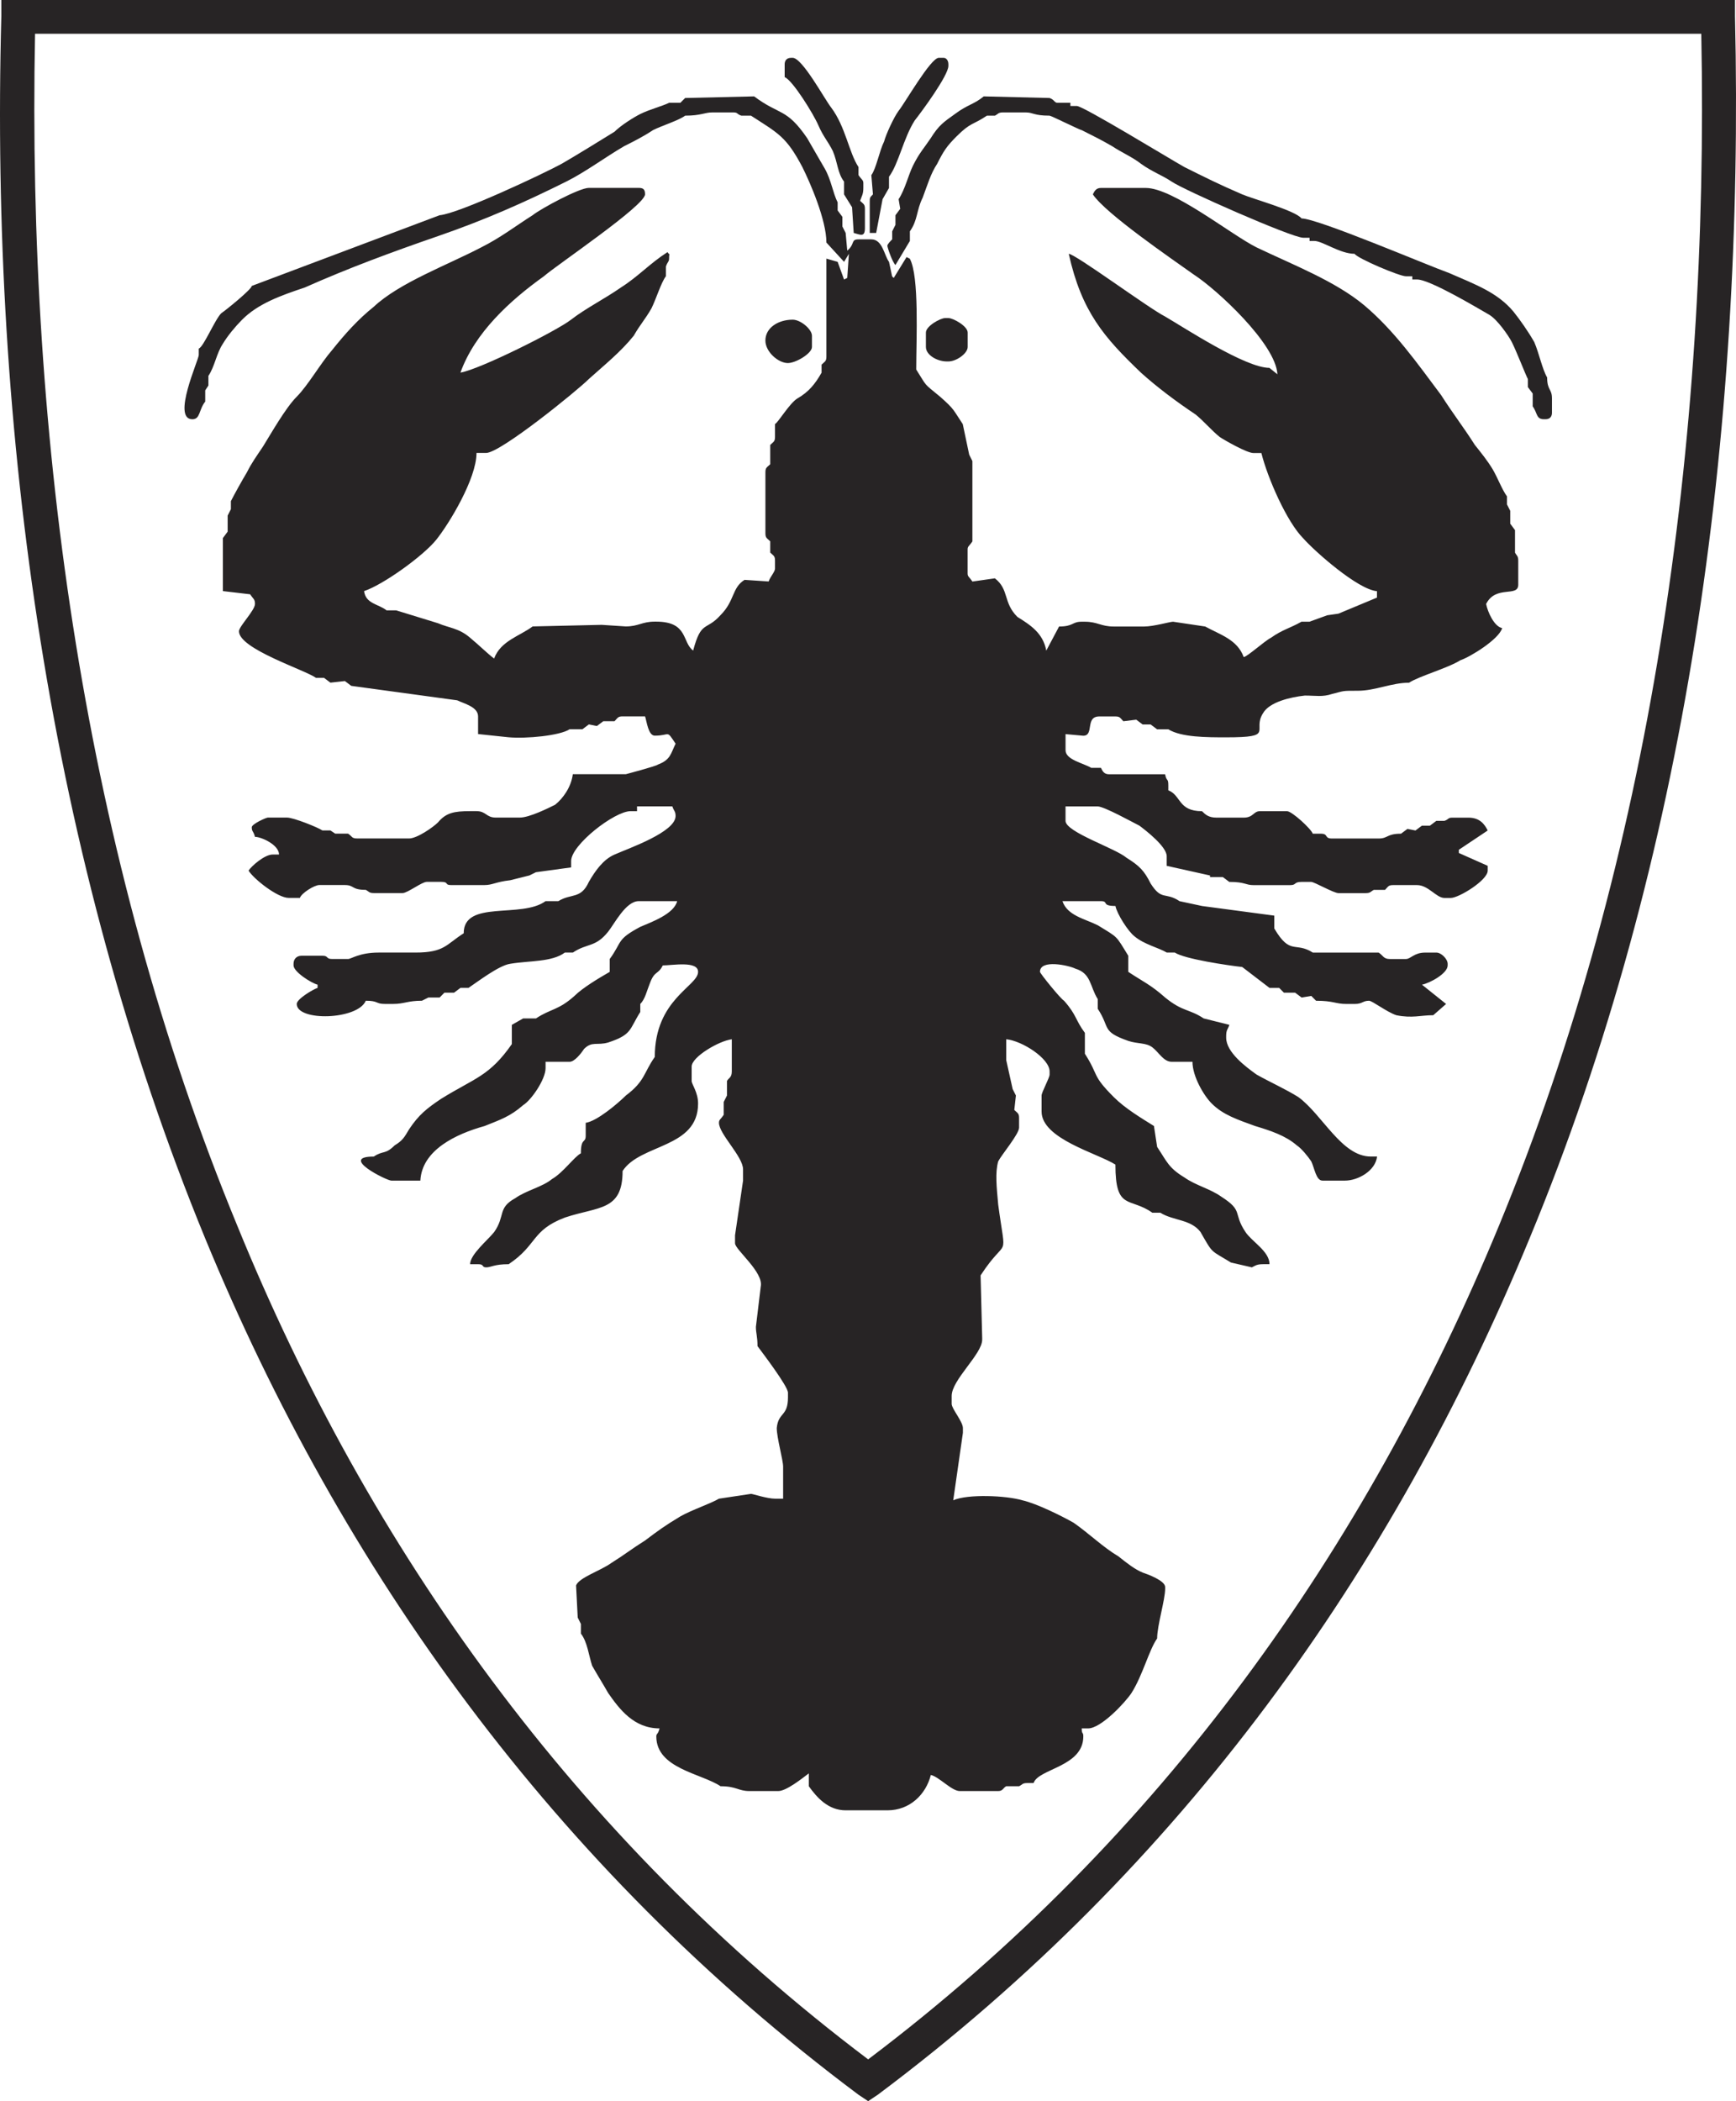
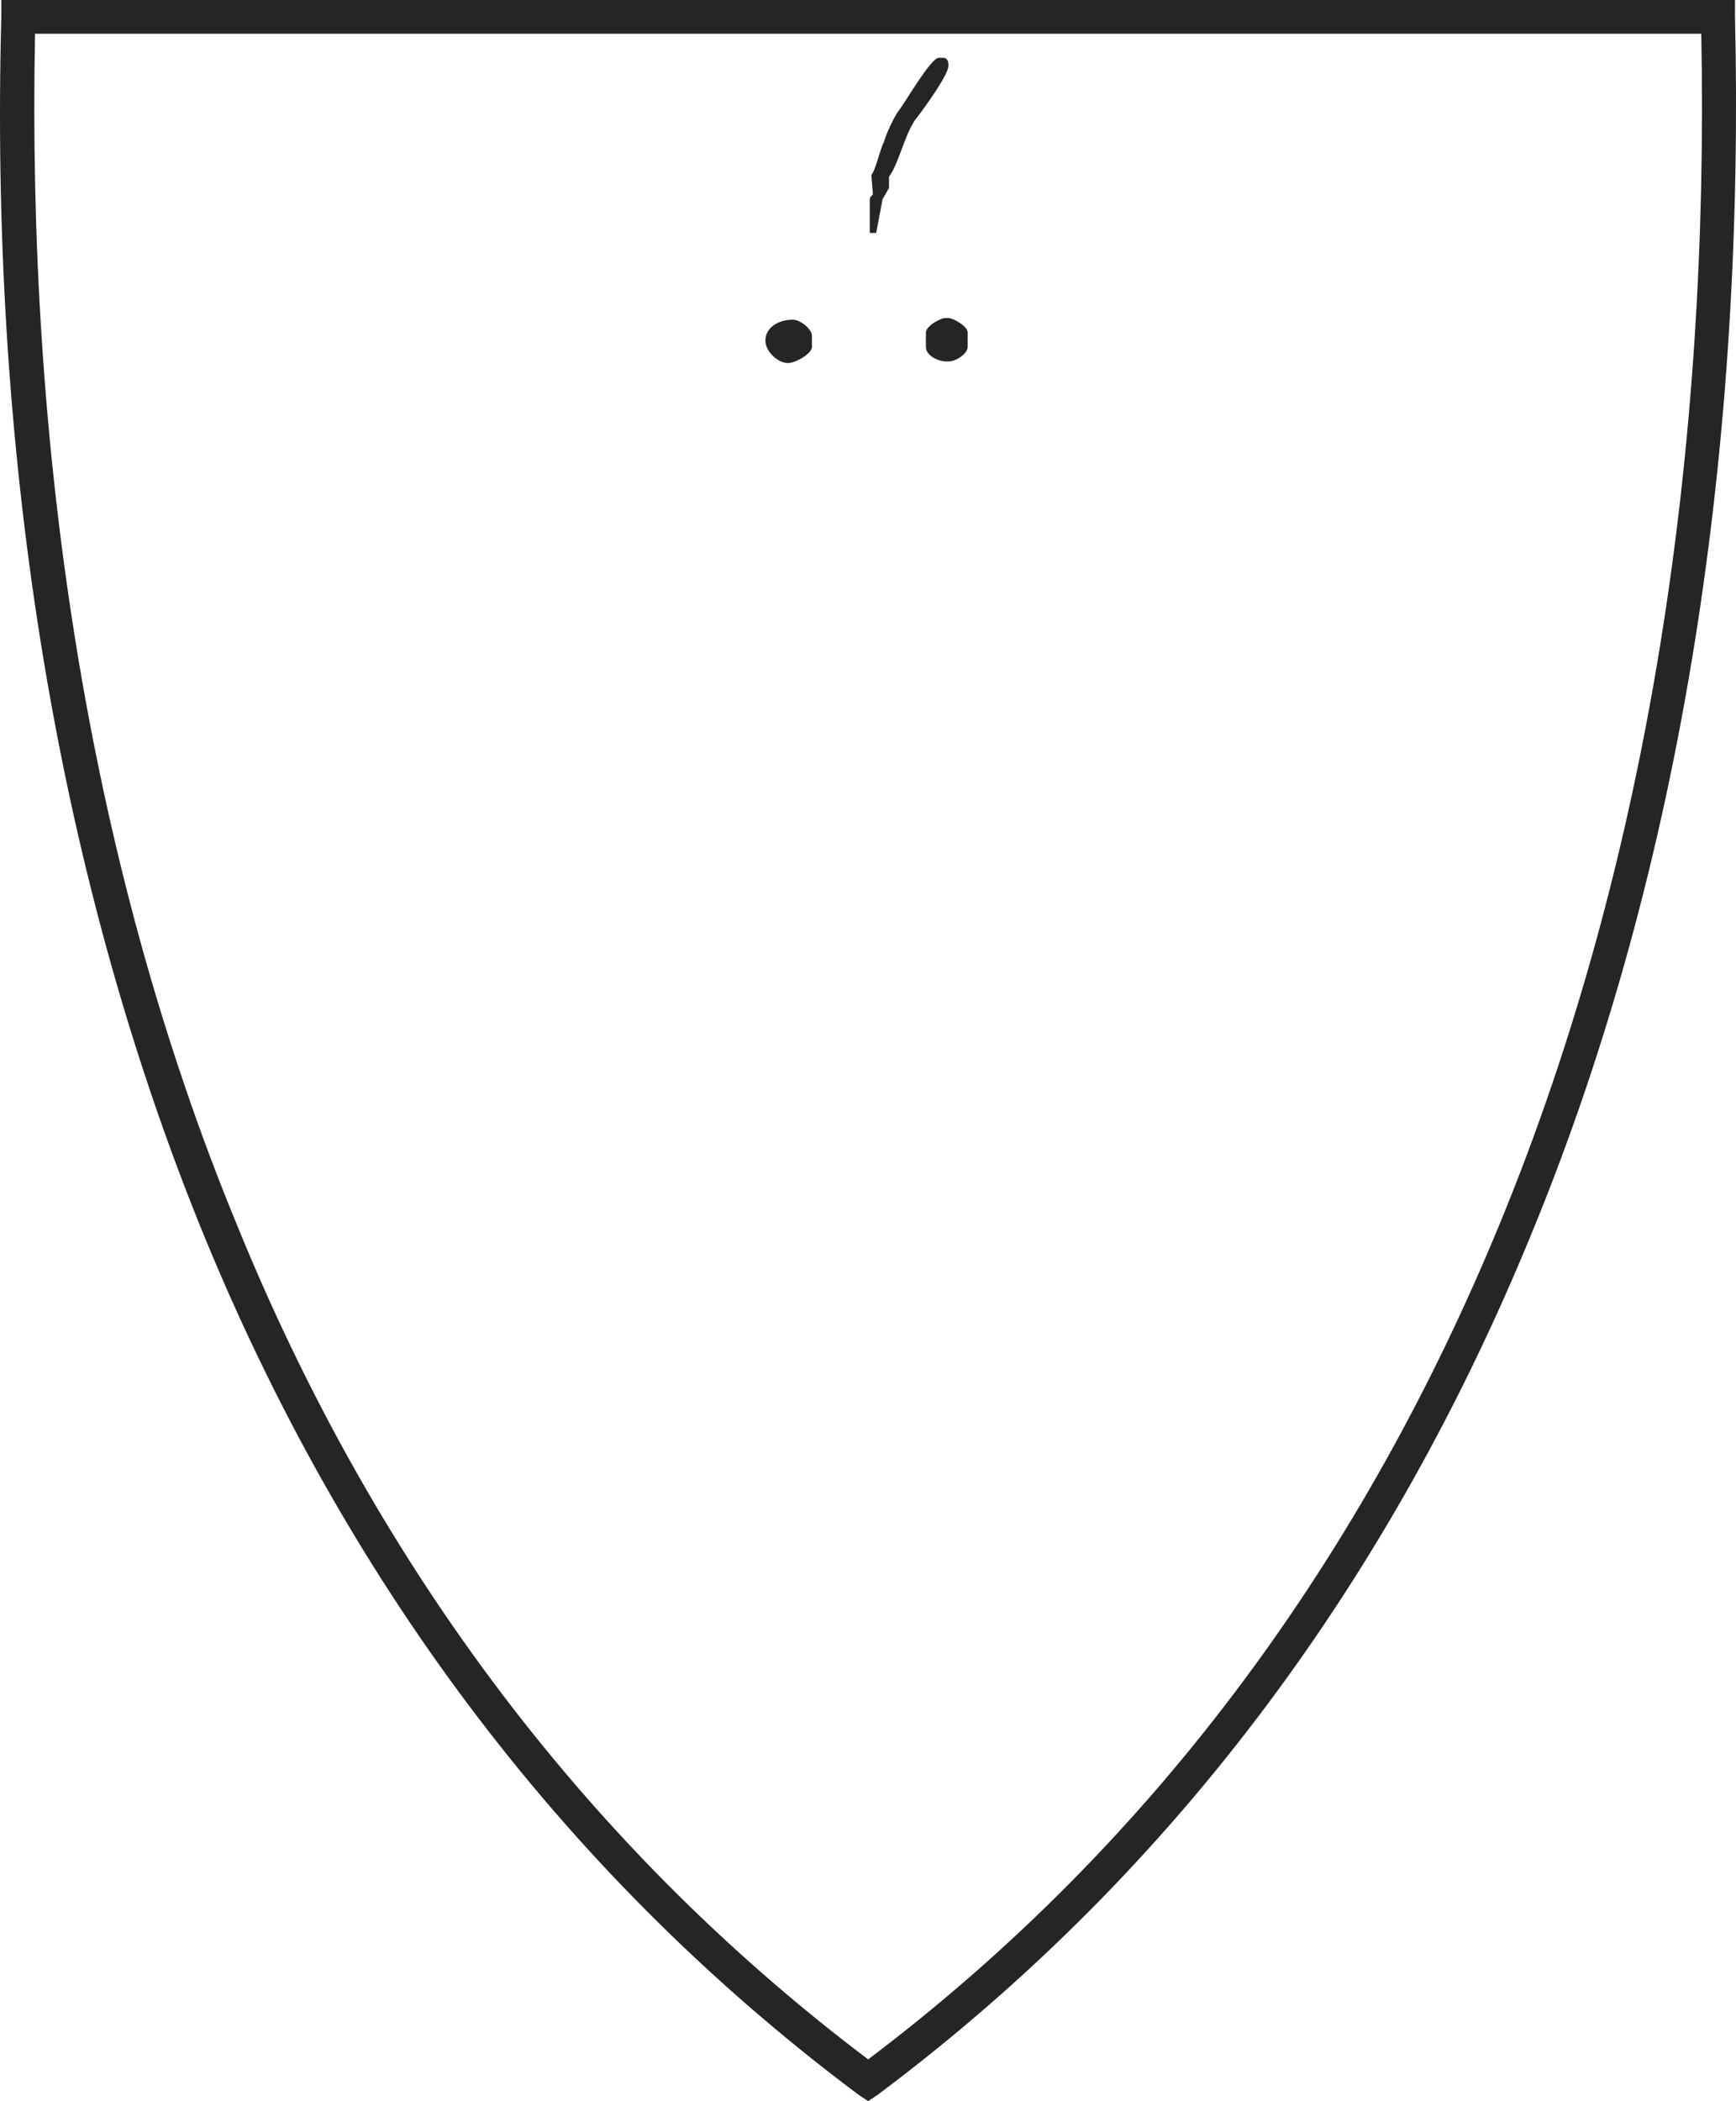
<svg xmlns="http://www.w3.org/2000/svg" version="1.0" id="Layer_1" x="0px" y="0px" width="99.999px" height="121.008px" viewBox="0 0 99.999 121.008" enable-background="new 0 0 99.999 121.008" xml:space="preserve">
  <g>
    <path fill-rule="evenodd" clip-rule="evenodd" fill="#272425" d="M50.192,10.085l0.092,1.11c-0.184,0.185-0.184,0.185-0.184,0.462   v1.758h0.37l0.369-1.943l0.37-0.646v-0.648c0.554-0.74,0.832-2.22,1.48-3.238c0.369-0.463,1.941-2.59,1.941-3.145V3.701   c0-0.185-0.095-0.37-0.278-0.37h-0.278c-0.462,0-1.941,2.59-2.312,3.053c-0.278,0.37-0.74,1.388-0.832,1.758   C50.653,8.697,50.471,9.714,50.192,10.085L50.192,10.085z" />
-     <path fill-rule="evenodd" clip-rule="evenodd" fill="#272425" d="M45.199,3.701v0.74c0.462,0.185,1.663,2.128,1.941,2.776   c0.278,0.646,0.557,0.925,0.832,1.48c0.278,0.646,0.278,1.294,0.647,1.758v0.74l0.462,0.74l0.095,1.48   c0.367,0.093,0.646,0.278,0.646-0.277v-1.111c0-0.277-0.092-0.277-0.278-0.462c0.095-0.278,0.187-0.37,0.187-0.74v-0.278   c0-0.185-0.092-0.185-0.278-0.462V9.622c-0.554-0.833-0.74-2.313-1.571-3.423c-0.37-0.463-1.663-2.868-2.22-2.868h-0.092   C45.291,3.331,45.199,3.516,45.199,3.701L45.199,3.701z" />
-     <path fill-rule="evenodd" clip-rule="evenodd" fill="#272425" d="M56.665,5.551c-0.554,0.463-0.924,0.463-1.663,1.018   c-0.648,0.463-0.927,0.648-1.389,1.388c-0.37,0.555-0.648,0.832-1.018,1.573c-0.275,0.555-0.462,1.387-0.832,1.941l0.092,0.555   l-0.275,0.37v0.555l-0.187,0.372v0.461c-0.092,0.093-0.278,0.278-0.278,0.37c0,0.093,0.278,0.925,0.465,1.11l0.832-1.387v-0.555   c0.461-0.648,0.37-1.203,0.739-1.943c0.278-0.74,0.462-1.388,0.832-1.943c0.37-0.74,0.554-1.018,1.109-1.573   c0.832-0.832,0.924-0.646,1.759-1.202h0.461c0.184-0.093,0.184-0.187,0.462-0.187h1.294c0.465,0,0.465,0.187,1.388,0.187   c0.092,0,1.758,0.832,1.85,0.832c0.74,0.37,1.11,0.555,1.755,0.925c0.557,0.37,1.205,0.648,1.667,1.018   c0.647,0.463,1.201,0.648,1.755,1.018c0.647,0.462,6.938,3.238,7.582,3.238h0.37v0.185h0.278c0.462,0,1.479,0.74,2.312,0.74   c0.187,0.276,2.59,1.294,2.96,1.294h0.369v0.185h0.278c0.737,0,3.514,1.665,4.158,2.035c0.465,0.278,1.11,1.204,1.297,1.573   c0.278,0.555,0.74,1.758,0.923,2.128v0.462l0.278,0.37v0.741c0.278,0.37,0.187,0.74,0.648,0.74h0.092c0.278,0,0.37-0.185,0.37-0.37   v-0.833c0-0.555-0.278-0.461-0.278-1.203c-0.275-0.461-0.462-1.386-0.74-2.035c-0.37-0.648-0.831-1.295-1.201-1.758   c-0.924-1.11-2.22-1.572-3.7-2.22c-1.293-0.463-7.579-3.146-8.506-3.146c-0.37-0.461-2.772-1.11-3.421-1.387   c-1.293-0.555-2.22-1.018-3.33-1.573c-0.831-0.463-5.824-3.516-6.194-3.516h-0.37V5.921h-0.739c-0.184,0-0.184-0.185-0.462-0.277   L56.665,5.551z" />
    <path fill-rule="evenodd" clip-rule="evenodd" fill="#272425" d="M53.335,19.151v0.833c0,0.462,0.648,0.832,1.202,0.832h0.095   c0.461,0,1.109-0.461,1.109-0.832v-0.833c0-0.37-0.835-0.833-1.109-0.833h-0.187C54.167,18.317,53.335,18.781,53.335,19.151   L53.335,19.151z" />
    <path fill-rule="evenodd" clip-rule="evenodd" fill="#272425" d="M44.089,19.614c0,0.647,0.74,1.295,1.294,1.295   c0.462,0,1.388-0.555,1.388-0.925v-0.648c0-0.37-0.648-0.925-1.109-0.925C44.829,18.411,44.089,18.873,44.089,19.614L44.089,19.614   z" />
-     <path fill-rule="evenodd" clip-rule="evenodd" fill="#272425" d="M39.467,5.644l-0.278,0.277H38.54   c-0.367,0.185-1.106,0.372-1.663,0.648c-0.37,0.185-1.11,0.648-1.48,1.018c-0.739,0.462-2.402,1.48-3.051,1.85   c-1.016,0.555-5.917,2.868-7.026,2.959l-10.817,4.071c0,0.185-1.479,1.388-1.758,1.573c-0.37,0.37-1.018,1.943-1.296,2.035v0.37   c0,0.278-1.572,3.701-0.367,3.701c0.462,0,0.367-0.555,0.74-1.019v-0.646l0.183-0.278v-0.555c0.37-0.555,0.462-1.295,0.832-1.85   c0.275-0.463,0.74-1.018,1.11-1.388c0.923-0.925,2.22-1.388,3.604-1.85c2.498-1.111,4.996-2.036,7.677-2.961   c2.682-0.925,4.99-1.943,7.396-3.145c1.109-0.555,2.22-1.388,3.329-2.036c0.554-0.277,1.107-0.555,1.663-0.925   c0.557-0.276,1.48-0.555,1.851-0.832c0.926,0,1.109-0.187,1.571-0.187h1.201c0.278,0,0.184,0.093,0.462,0.187h0.557   c1.571,1.017,2.033,1.202,2.96,2.96c0.461,0.925,1.385,3.053,1.385,4.348l1.018,1.11l0.278-0.461l-0.095,1.388l-0.184,0.092   l-0.369-1.018l-0.648-0.185v4.441v1.203c0,0.276-0.092,0.276-0.278,0.461v0.463c-0.367,0.646-0.74,1.11-1.385,1.479   c-0.462,0.278-1.11,1.388-1.297,1.48v0.74c0,0.278-0.092,0.278-0.275,0.463v1.11c-0.187,0.185-0.278,0.185-0.278,0.463v3.515   c0,0.278,0.092,0.278,0.278,0.463v0.646c0.184,0.185,0.275,0.185,0.275,0.463v0.463c0,0.185-0.275,0.462-0.366,0.74l-1.389-0.093   c-0.74,0.463-0.554,1.203-1.388,2.036c-0.832,0.925-1.107,0.277-1.572,2.035c-0.647-0.463-0.274-1.665-2.128-1.665h-0.088   c-0.74,0-0.927,0.276-1.667,0.276l-1.388-0.091l-3.975,0.091c-0.74,0.555-1.85,0.833-2.22,1.85c-0.37-0.277-0.832-0.74-1.388-1.202   c-0.645-0.555-1.201-0.555-1.847-0.833l-2.406-0.74h-0.553c-0.461-0.37-1.202-0.37-1.296-1.11c1.11-0.37,3.421-2.036,4.161-2.961   c0.74-0.925,2.315-3.515,2.315-4.995h0.553c0.832,0,5.271-3.608,5.916-4.256c0.927-0.833,1.85-1.573,2.59-2.498   c0.37-0.648,0.648-0.925,1.019-1.573c0.274-0.555,0.553-1.48,0.831-1.85v-0.555c0.092-0.278,0.184-0.278,0.184-0.463   c0-0.461,0.095-0.092-0.092-0.37c-1.015,0.648-1.663,1.388-2.682,2.036c-0.923,0.646-2.033,1.202-2.868,1.85   c-0.828,0.647-5.268,2.868-6.377,3.053c0.832-2.313,2.868-4.163,4.809-5.551c0.74-0.648,5.825-4.071,5.825-4.718   c0-0.278-0.095-0.37-0.37-0.37h-2.868c-0.554,0-2.773,1.202-3.234,1.571c-1.019,0.648-1.85,1.296-2.96,1.852   c-1.941,1.017-4.715,2.035-6.194,3.423c-0.923,0.74-1.664,1.573-2.403,2.498c-0.648,0.74-1.388,2.035-2.036,2.683   c-0.645,0.646-1.48,2.126-1.942,2.868c-0.37,0.555-0.645,0.925-0.923,1.48c-0.278,0.461-0.74,1.295-0.926,1.665v0.463l-0.187,0.37   v0.925l-0.275,0.37v2.59v0.463l1.571,0.185c0.184,0.277,0.278,0.277,0.278,0.555c0,0.37-0.923,1.294-0.923,1.573   c0,1.017,3.788,2.22,4.437,2.683h0.461l0.37,0.277l0.834-0.092l0.367,0.277l6.103,0.833c0.373,0.185,1.202,0.37,1.202,0.925v1.018   l1.758,0.185c1.019,0.092,2.96-0.093,3.517-0.463h0.739l0.367-0.278l0.462,0.093l0.373-0.278h0.645   c0.184-0.185,0.184-0.277,0.462-0.277h1.297c0.092,0.277,0.183,1.11,0.557,1.11c0.923,0,0.645-0.37,1.201,0.463   c-0.278,0.555-0.278,0.925-1.019,1.202c-0.095,0.093-1.85,0.555-1.85,0.555h-3.051c-0.096,0.74-0.557,1.388-1.019,1.758   c-0.37,0.185-1.479,0.74-2.033,0.74h-1.388c-0.553,0-0.553-0.37-1.106-0.37h-0.374c-0.923,0-1.385,0.094-1.847,0.648   c-0.278,0.277-1.201,0.925-1.666,0.925h-2.957c-0.373,0-0.278-0.093-0.557-0.278h-0.74l-0.278-0.185h-0.462   c-0.278-0.185-1.663-0.74-2.036-0.74h-1.107c-0.095,0-0.923,0.37-0.923,0.555c0,0.278,0.089,0.185,0.184,0.555   c0.37,0,1.385,0.463,1.385,1.018h-0.367c-0.461,0-1.202,0.648-1.388,0.925c0.275,0.463,1.664,1.573,2.312,1.573h0.645   c0.095-0.278,0.835-0.74,1.113-0.74h1.479c0.554,0,0.367,0.277,1.202,0.277c0.184,0.093,0.184,0.185,0.462,0.185h1.663   c0.278,0,1.11-0.646,1.388-0.646h0.832c0.462,0,0.184,0.185,0.557,0.185h1.941c0.461,0,0.645-0.185,1.479-0.278l1.107-0.277   l0.373-0.185l2.029-0.278v-0.37c0-0.925,2.498-2.868,3.422-2.868h0.373v-0.276h1.019h1.015c0.092,0.276,0.187,0.276,0.187,0.555   c0,0.925-2.682,1.85-3.517,2.22c-0.645,0.278-1.106,0.925-1.479,1.573c-0.462,1.017-1.019,0.646-1.758,1.11h-0.737   c-1.388,1.018-4.714-0.093-4.714,1.85c-1.018,0.648-1.113,1.111-2.776,1.111c-0.74,0-1.385,0-2.125,0   c-1.113,0-1.575,0.37-1.758,0.37h-0.923c-0.373,0-0.187-0.187-0.557-0.187h-1.202c-0.278,0-0.461,0.187-0.461,0.463v0.093   c0,0.37,1.018,1.017,1.385,1.11v0.185c-0.278,0.092-1.201,0.646-1.201,0.925c0,1.018,3.516,0.925,3.978-0.185   c0.74,0,0.553,0.185,1.107,0.185h0.461c0.651,0,0.835-0.185,1.667-0.185l0.37-0.185h0.648l0.275-0.278h0.556l0.37-0.277h0.462   c0.553-0.37,1.755-1.295,2.406-1.388c1.107-0.185,2.403-0.092,3.144-0.646h0.462c0.831-0.557,1.296-0.278,2.033-1.203   c0.369-0.463,1.018-1.758,1.758-1.758h2.217c-0.184,0.74-1.477,1.203-2.125,1.48c-1.385,0.74-1.019,0.833-1.759,1.852v0.74   c-0.645,0.37-1.568,0.925-2.033,1.387c-0.926,0.833-1.388,0.741-2.216,1.296h-0.74l-0.651,0.37v1.108   c-1.293,1.853-2.125,1.945-4.066,3.146c-0.832,0.556-1.296,0.926-1.85,1.758c-0.275,0.462-0.37,0.648-0.832,0.927   c-0.557,0.553-0.648,0.275-1.202,0.645c-2.037,0,0.74,1.388,1.018,1.388h1.663c0.092-1.758,2.033-2.682,3.7-3.146   c0.923-0.37,1.479-0.553,2.22-1.202c0.462-0.278,1.293-1.479,1.293-2.128v-0.37h1.389c0.274,0,0.645-0.461,0.828-0.74   c0.465-0.462,0.74-0.184,1.389-0.37c1.388-0.461,1.204-0.74,1.85-1.758v-0.462c0.278-0.278,0.37-0.74,0.557-1.203   c0.278-0.74,0.461-0.461,0.739-1.017c0.554,0,2.033-0.278,2.033,0.37c0,0.832-2.494,1.571-2.494,4.901   c-0.651,0.927-0.557,1.388-1.667,2.223c-0.465,0.461-1.666,1.48-2.312,1.571v0.74c0,0.461-0.278,0.092-0.278,1.018   c-0.37,0.184-1.018,1.11-1.663,1.48c-0.557,0.461-1.479,0.648-2.128,1.11c-1.015,0.557-0.554,1.018-1.202,1.941   c-0.37,0.465-1.388,1.296-1.388,1.853h0.462c0.373,0,0.187,0.183,0.465,0.183c0.275,0,0.461-0.183,1.293-0.183   c1.663-1.11,1.297-1.945,3.238-2.685c1.941-0.648,3.326-0.37,3.326-2.682c1.019-1.575,4.348-1.296,4.348-3.886   c0-0.648-0.37-1.11-0.37-1.296v-0.832c0-0.557,1.572-1.48,2.312-1.573v1.852c0,0.37-0.187,0.37-0.278,0.553v0.835l-0.187,0.37v0.74   c-0.183,0.275-0.274,0.275-0.274,0.461c0,0.648,1.388,1.942,1.388,2.682v0.648l-0.462,3.146v0.462c0,0.37,1.664,1.666,1.48,2.498   l-0.278,2.315c0,0.37,0.092,0.553,0.092,1.11c0.274,0.37,1.755,2.312,1.755,2.681v0.278c0,1.11-0.554,0.832-0.646,1.758   c0,0.553,0.367,1.85,0.367,2.22v1.85h-0.462c-0.462,0-1.293-0.278-1.385-0.278l-1.85,0.278c-0.462,0.278-1.572,0.648-2.22,1.018   c-0.927,0.557-1.294,0.832-2.033,1.388c-0.74,0.462-1.202,0.832-1.941,1.293c-0.648,0.465-1.851,0.835-2.037,1.296l0.096,1.85   l0.183,0.37v0.557c0.37,0.461,0.462,1.293,0.648,1.85c0.37,0.648,0.554,0.923,0.924,1.572c0.647,0.926,1.479,2.036,2.959,2.036   c-0.092,0.37-0.187,0.278-0.187,0.462c0,1.85,2.593,2.128,3.7,2.868c0.923,0,1.018,0.278,1.663,0.278h1.666   c0.462,0,1.389-0.74,1.755-1.018v0.74c0.465,0.648,1.113,1.388,2.128,1.388h2.403c1.297,0,2.22-0.926,2.498-2.036   c0.462,0.095,1.202,0.926,1.663,0.926h2.22c0.278,0,0.278-0.187,0.462-0.278h0.74c0.187-0.092,0.187-0.183,0.465-0.183h0.37   c0.274-0.835,2.864-0.927,2.864-2.685c0-0.278-0.092-0.092-0.092-0.462h0.37c0.74,0,2.125-1.48,2.495-2.036   c0.648-1.018,1.018-2.498,1.479-3.143c0-0.743,0.462-2.223,0.462-2.868v-0.095c0-0.37-1.016-0.74-1.293-0.832   c-0.462-0.187-0.924-0.557-1.389-0.927c-0.923-0.553-1.663-1.293-2.587-1.941c-0.647-0.37-2.128-1.11-2.959-1.296   c-0.927-0.275-3.144-0.37-3.979,0l0.557-3.883v-0.278c0-0.37-0.647-1.11-0.647-1.388v-0.462c0-0.926,1.758-2.406,1.758-3.238   v-0.095l-0.092-3.608c1.571-2.403,1.477-0.645,1.015-4.07c-0.092-1.018-0.184-1.85,0-2.498c0.187-0.37,1.202-1.572,1.202-1.942   v-0.556c0-0.278-0.092-0.278-0.275-0.462l0.092-0.832l-0.187-0.37l-0.37-1.666v-1.204c0.927,0.093,2.498,1.112,2.498,1.852v0.184   c0,0.187-0.462,1.018-0.462,1.205v0.923c0,1.575,3.235,2.406,4.253,3.055c0,2.681,0.832,1.85,2.128,2.773h0.462   c0.74,0.465,1.755,0.37,2.312,1.11c0.74,1.296,0.554,1.018,1.755,1.758l1.205,0.278c0.184-0.091,0.274-0.183,0.645-0.183h0.37   c0-0.74-1.015-1.296-1.385-1.853c-0.74-1.11-0.095-1.202-1.389-2.033c-0.647-0.462-1.479-0.648-2.128-1.11   c-0.923-0.557-1.015-0.926-1.571-1.758l-0.184-1.205c-0.739-0.461-1.666-1.015-2.312-1.663c-1.296-1.296-0.834-1.202-1.666-2.498   v-1.203c-0.554-0.74-0.462-1.017-1.201-1.85c-0.184-0.093-1.386-1.573-1.386-1.665c0-0.74,1.664-0.37,2.033-0.185   c0.924,0.277,0.832,1.017,1.294,1.756v0.557c0.739,1.11,0.187,1.295,1.758,1.85c0.554,0.184,1.019,0.092,1.388,0.37   c0.367,0.278,0.646,0.832,1.107,0.832h1.204c0,0.835,0.646,1.945,1.11,2.406c0.645,0.648,1.477,0.923,2.495,1.293   c0.923,0.278,1.758,0.557,2.402,1.113c0.278,0.183,0.648,0.645,0.835,0.923c0.184,0.37,0.275,1.11,0.646,1.11h1.296   c0.74,0,1.755-0.554,1.85-1.388h-0.369c-1.667,0-2.776-2.403-4.161-3.421c-0.74-0.462-1.575-0.832-2.407-1.296   c-0.645-0.462-1.755-1.293-1.755-2.126v-0.093c0-0.37,0.092-0.37,0.184-0.647l-1.479-0.37c-0.832-0.555-1.202-0.372-2.22-1.203   c-0.832-0.74-1.293-0.925-2.125-1.48v-0.927c-0.74-1.201-0.557-1.017-1.758-1.756c-0.74-0.37-1.755-0.555-2.033-1.388h2.22   c0.461,0,0,0.278,0.831,0.278c0.092,0.462,0.74,1.48,1.11,1.756c0.553,0.463,1.385,0.648,1.85,0.927h0.462   c0.553,0.37,3.051,0.74,3.883,0.832l1.571,1.203h0.557l0.275,0.277h0.647l0.37,0.278l0.557-0.093l0.275,0.278   c1.019,0,1.109,0.185,1.758,0.185h0.462c0.462,0,0.462-0.185,0.832-0.185c0.187,0,1.018,0.647,1.571,0.833   c0.926,0.185,1.388,0,2.128,0l0.74-0.648l-1.389-1.11c0.462-0.093,1.479-0.648,1.479-1.11v-0.093c0-0.276-0.369-0.646-0.647-0.646   h-0.646c-0.648,0-0.831,0.37-1.109,0.37h-0.927c-0.37,0-0.37-0.187-0.646-0.37h-3.791c-1.019-0.648-1.296,0.183-2.22-1.388v-0.555   v-0.185l-4.161-0.555L67.947,51.9c-0.835-0.555-1.019,0-1.667-1.018c-0.37-0.74-0.645-1.017-1.385-1.48   c-0.648-0.555-3.517-1.479-3.517-2.128v-0.832h1.851c0.369,0,2.036,0.925,2.406,1.11c0.37,0.277,1.571,1.203,1.571,1.758v0.555   l2.495,0.555v0.092h0.739l0.37,0.278c0.927,0,0.927,0.185,1.389,0.185h2.125c0.369,0,0.187-0.185,0.647-0.185h0.557   c0.184,0,1.294,0.646,1.571,0.646h1.572c0.278,0,0.278-0.091,0.461-0.185h0.648c0.184-0.185,0.184-0.277,0.462-0.277h1.388   c0.646,0,1.107,0.74,1.572,0.74h0.369c0.462,0,2.125-1.018,2.125-1.573v-0.277l-1.663-0.74V48.94l1.663-1.111   c-0.183-0.37-0.461-0.74-1.109-0.74h-0.924c-0.278,0-0.187,0.093-0.461,0.185h-0.465l-0.37,0.278h-0.462l-0.37,0.277l-0.461-0.092   l-0.37,0.276c-0.832,0-0.74,0.278-1.294,0.278h-2.681c-0.465,0-0.187-0.278-0.648-0.278h-0.462   c-0.092-0.276-1.201-1.295-1.479-1.295H72.57c-0.37,0-0.37,0.37-0.927,0.37h-1.571c-0.462,0-0.646-0.185-0.832-0.37   c-1.388,0-1.201-0.925-1.941-1.201v-0.278c0-0.463-0.092-0.185-0.187-0.648h-3.235c-0.278,0-0.369-0.185-0.461-0.37h-0.557   c-0.462-0.277-1.48-0.462-1.48-1.017v-0.925l1.019,0.092c0.648,0,0.092-1.11,0.924-1.11h0.926c0.278,0,0.278,0.092,0.462,0.277   l0.74-0.092l0.37,0.277h0.461l0.37,0.278h0.648c0.74,0.463,2.22,0.463,3.329,0.463c2.865,0,1.48-0.372,2.125-1.388   c0.37-0.648,1.572-0.925,2.406-1.018c0.646,0,1.016,0.093,1.572-0.092c0.739-0.185,0.553-0.185,1.479-0.185   c1.015,0,1.941-0.463,2.956-0.463c0.557-0.37,2.22-0.833,2.96-1.295c0.557-0.185,2.22-1.203,2.403-1.85   c-0.462-0.093-0.832-0.926-0.924-1.388c0.554-1.11,1.851-0.37,1.851-1.11v-1.388c0-0.278-0.092-0.278-0.187-0.463v-1.295   l-0.275-0.37v-0.74l-0.187-0.37v-0.463c-0.278-0.37-0.554-1.11-0.832-1.572c-0.278-0.463-0.647-0.925-1.018-1.388   c-0.646-1.018-1.294-1.85-1.941-2.868c-1.386-1.85-2.682-3.701-4.437-5.181c-1.667-1.388-4.069-2.313-6.198-3.33   c-1.479-0.74-4.806-3.423-6.377-3.423h-2.59c-0.278,0-0.37,0.185-0.462,0.37c0.736,1.11,4.528,3.7,5.824,4.625   c1.294,0.833,4.715,3.979,4.807,5.736l-0.462-0.37c-1.385,0-4.901-2.313-6.011-2.959c-0.924-0.463-5.177-3.608-5.546-3.608   c0.739,3.33,2.032,4.809,4.161,6.846c0.923,0.832,2.033,1.665,3.143,2.405c0.462,0.37,0.927,0.925,1.389,1.295   c0.274,0.185,1.571,0.926,1.941,0.926h0.461c0.37,1.48,1.48,3.978,2.403,4.903c0.648,0.74,3.146,2.959,4.256,3.053v0.37   l-2.22,0.925l-0.647,0.093l-1.019,0.37h-0.462c-0.647,0.37-1.109,0.461-1.758,0.925c-0.37,0.185-1.385,1.11-1.571,1.11   c-0.37-1.018-1.385-1.295-2.217-1.758l-1.85-0.276c-0.187,0-1.11,0.276-1.667,0.276h-1.755c-0.739,0-0.926-0.276-1.666-0.276   h-0.184c-0.557,0-0.462,0.276-1.296,0.276l-0.737,1.388c-0.187-1.018-0.927-1.479-1.666-1.943c-0.832-0.833-0.462-1.573-1.294-2.22   l-1.296,0.185c-0.184-0.278-0.275-0.278-0.275-0.463v-1.388c0-0.185,0.092-0.185,0.275-0.461v-4.626l-0.184-0.37l-0.37-1.758   c-0.557-0.832-0.461-0.832-1.296-1.571c-1.016-0.833-0.737-0.557-1.385-1.573c0-1.758,0.183-5.366-0.37-6.384l-0.187-0.092   l-0.74,1.203l-0.092-0.093L51.21,15.08c-0.278-0.37-0.37-1.295-1.018-1.295h-0.74c-0.462,0-0.187,0.278-0.648,0.648l-0.092-1.018   l-0.187-0.37V12.49l-0.274-0.37v-0.463c-0.278-0.555-0.37-1.295-0.74-1.943c-0.37-0.647-0.648-1.11-1.015-1.757   c-1.205-1.758-1.575-1.295-3.055-2.406L39.467,5.644z" />
    <path fill="#272425" d="M50.009,1.943H2.019C1.557,25.441,4.883,49.31,13.667,70.586c7.583,18.596,19.417,35.248,36.341,48.016   c16.92-12.768,28.664-29.419,36.338-48.016C95.131,49.31,98.461,25.441,97.999,1.943H50.009z M1,0h49.009h48.913h1.019v0.926   c0.554,24.052-2.776,48.569-11.836,70.4c-7.86,19.058-19.975,36.173-37.542,49.312l-0.554,0.37l-0.557-0.37   C31.884,107.5,19.678,90.384,11.821,71.326C2.85,49.495-0.571,24.979,0.077,0.926V0H1z" />
  </g>
  <g>
</g>
  <g>
</g>
  <g>
</g>
  <g>
</g>
  <g>
</g>
  <g>
</g>
</svg>